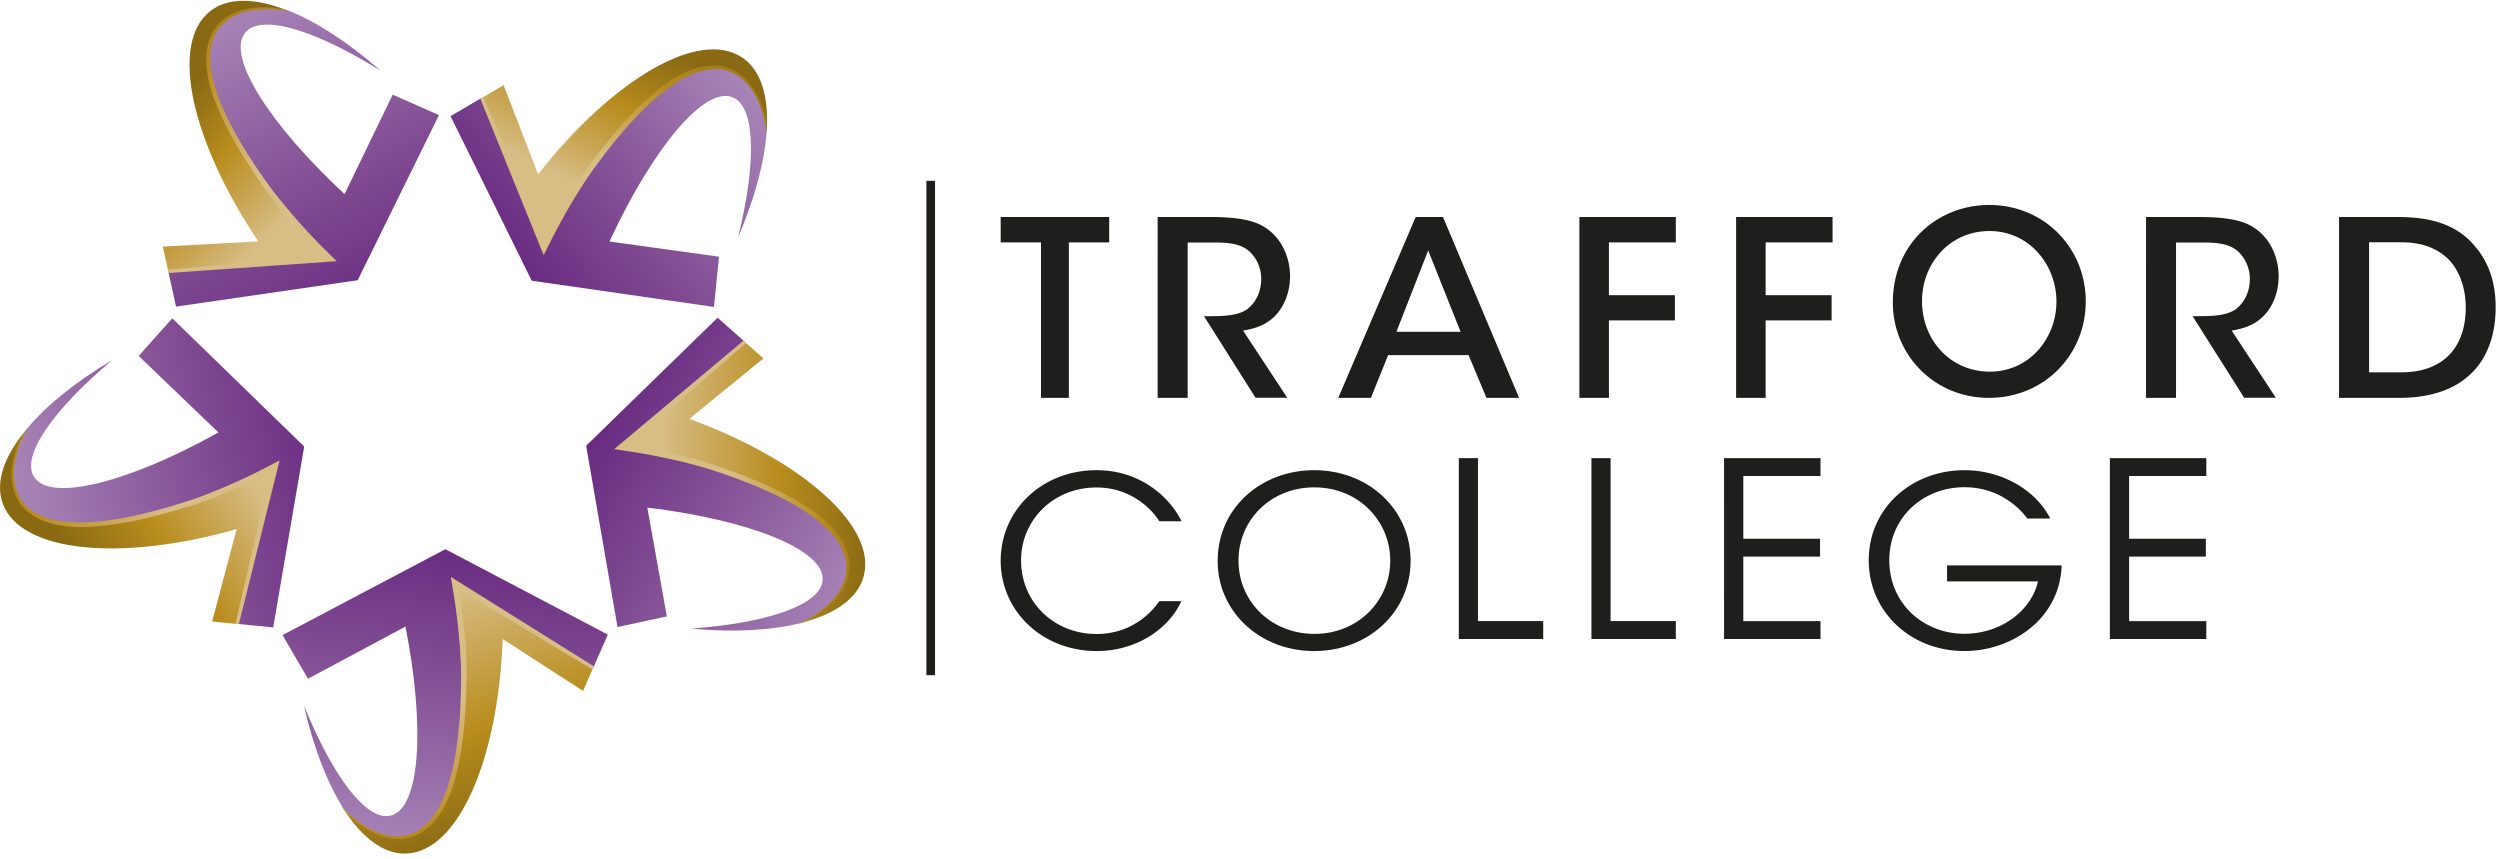
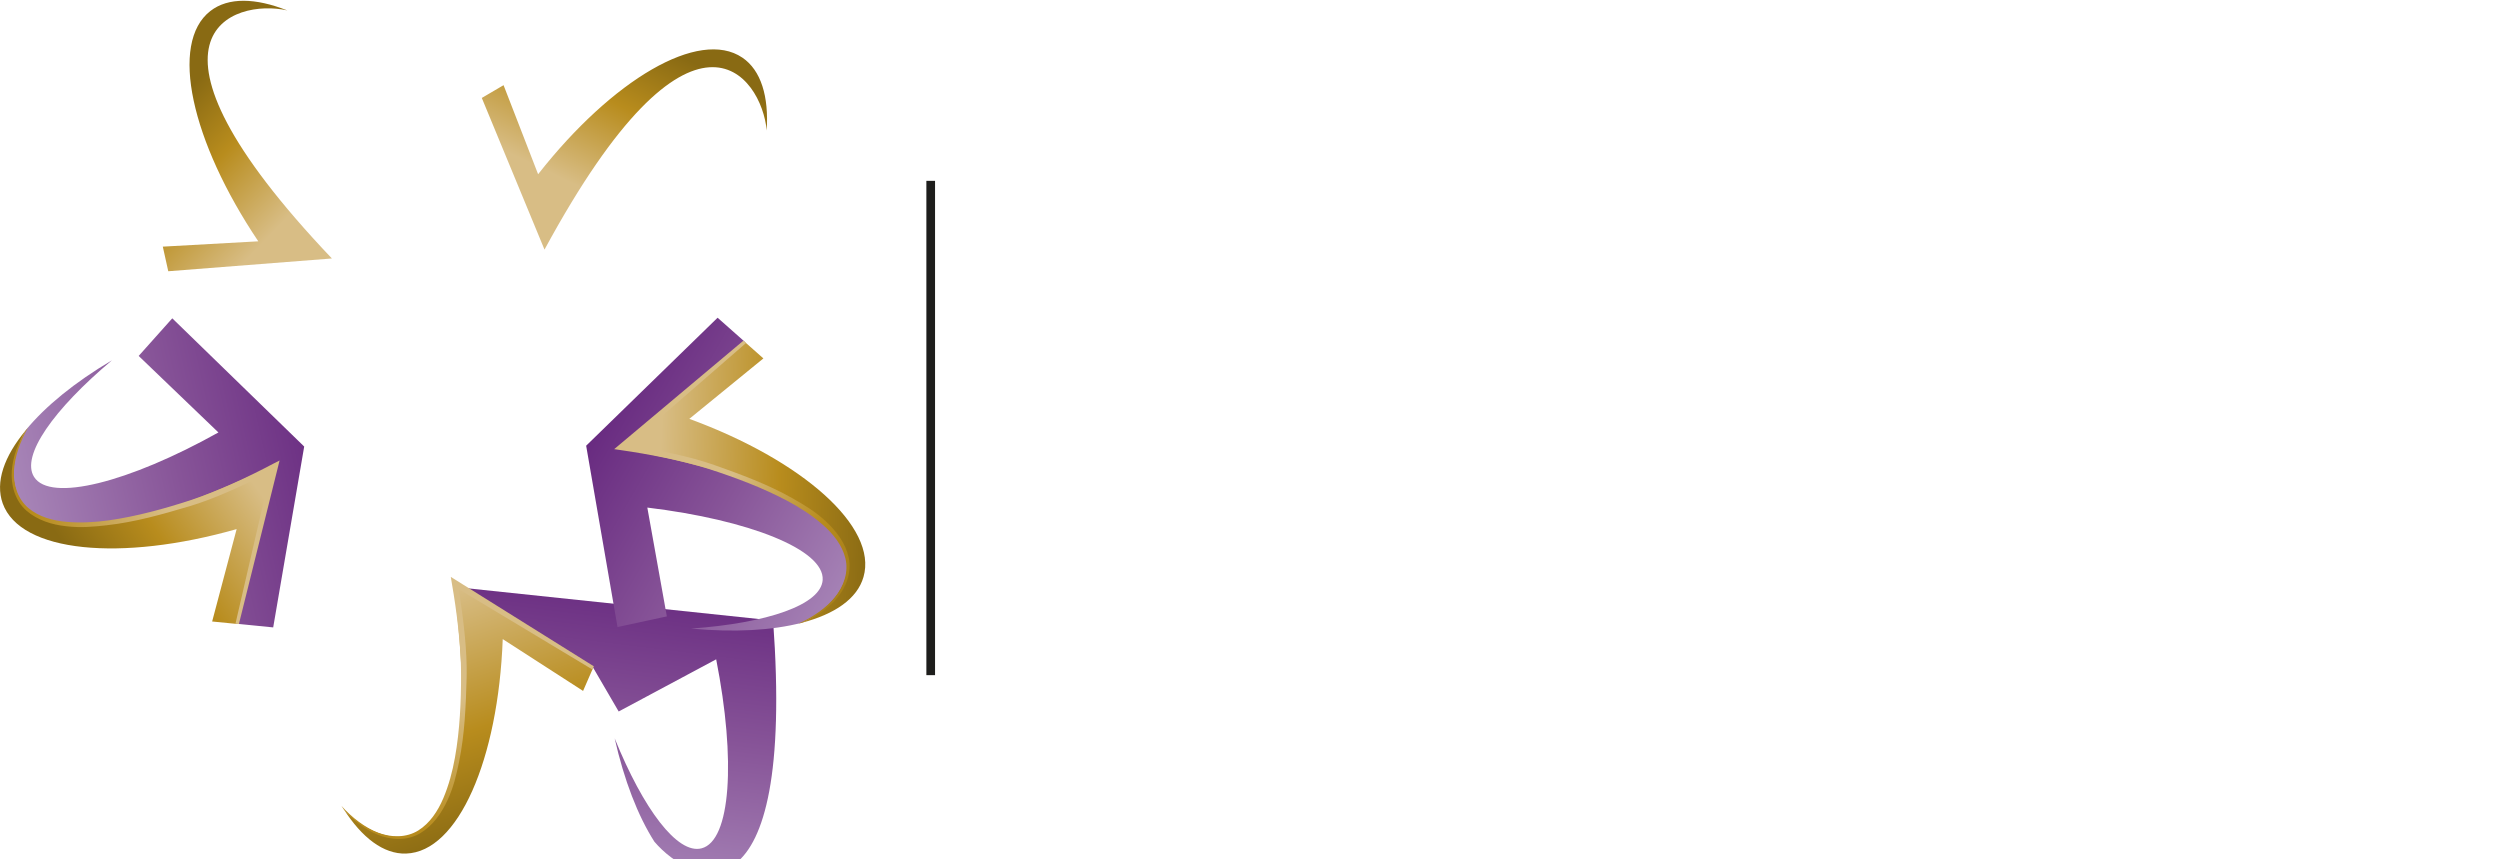
<svg xmlns="http://www.w3.org/2000/svg" class="branding-emblem" width="192" height="66" viewBox="0 0 288 99">
  <defs>
    <linearGradient x1="42.507%" y1="96.294%" x2="55.037%" y2="-7.434%" id="a">
      <stop stop-color="#AB8BBB" offset="3.023%" />
      <stop stop-color="#875498" offset="52.48%" />
      <stop stop-color="#64257D" offset="100%" />
    </linearGradient>
    <linearGradient x1="35.244%" y1="2.998%" x2="59.05%" y2="90.786%" id="b">
      <stop stop-color="#D8BD85" offset="1.795%" />
      <stop stop-color="#B88C1D" offset="52.88%" />
      <stop stop-color="#896A13" offset="92.36%" />
    </linearGradient>
    <linearGradient x1="51.734%" y1="44.112%" x2="39.382%" y2="164.814%" id="c">
      <stop stop-color="#D8BD85" offset="1.795%" />
      <stop stop-color="#B88C1D" offset="44.1%" />
      <stop stop-color="#896A13" offset="100%" />
    </linearGradient>
    <linearGradient x1="92.672%" y1="79.487%" x2="-.901%" y2="29.78%" id="d">
      <stop stop-color="#AB8BBB" offset="3.023%" />
      <stop stop-color="#875498" offset="52.48%" />
      <stop stop-color="#64257D" offset="100%" />
    </linearGradient>
    <linearGradient x1="11.625%" y1="48.403%" x2="88.856%" y2="50.817%" id="e">
      <stop stop-color="#D8BD85" offset="1.795%" />
      <stop stop-color="#B88C1D" offset="52.88%" />
      <stop stop-color="#896A13" offset="92.36%" />
    </linearGradient>
    <linearGradient x1="49.753%" y1="43.611%" x2="135.11%" y2="89.431%" id="f">
      <stop stop-color="#D8BD85" offset="1.795%" />
      <stop stop-color="#B88C1D" offset="44.1%" />
      <stop stop-color="#896A13" offset="100%" />
    </linearGradient>
    <linearGradient x1="90.303%" y1="15.081%" x2="9.584%" y2="83.291%" id="g">
      <stop stop-color="#AB8BBB" offset="3.023%" />
      <stop stop-color="#875498" offset="52.48%" />
      <stop stop-color="#64257D" offset="100%" />
    </linearGradient>
    <linearGradient x1="31.707%" y1="77.115%" x2="60.89%" y2="19.497%" id="h">
      <stop stop-color="#D8BD85" offset="1.795%" />
      <stop stop-color="#B88C1D" offset="52.88%" />
      <stop stop-color="#896A13" offset="92.36%" />
    </linearGradient>
    <linearGradient x1="39.618%" y1="47.372%" x2="114.039%" y2="-7.209%" id="i">
      <stop stop-color="#D8BD85" offset="1.795%" />
      <stop stop-color="#B88C1D" offset="44.1%" />
      <stop stop-color="#896A13" offset="100%" />
    </linearGradient>
    <linearGradient x1="16.68%" y1="1.563%" x2="73.922%" y2="111.774%" id="j">
      <stop stop-color="#AB8BBB" offset="3.023%" />
      <stop stop-color="#875498" offset="52.48%" />
      <stop stop-color="#64257D" offset="100%" />
    </linearGradient>
    <linearGradient x1="73.758%" y1="86.458%" x2="28.216%" y2="30.449%" id="k">
      <stop stop-color="#D8BD85" offset="1.795%" />
      <stop stop-color="#B88C1D" offset="52.88%" />
      <stop stop-color="#896A13" offset="92.36%" />
    </linearGradient>
    <linearGradient x1="49.818%" y1="64.937%" x2="11.804%" y2="-38.815%" id="l">
      <stop stop-color="#D8BD85" offset="1.795%" />
      <stop stop-color="#B88C1D" offset="44.1%" />
      <stop stop-color="#896A13" offset="100%" />
    </linearGradient>
    <linearGradient x1="1.187%" y1="65.229%" x2="115.197%" y2="39.967%" id="m">
      <stop stop-color="#AB8BBB" offset="3.023%" />
      <stop stop-color="#875498" offset="52.48%" />
      <stop stop-color="#64257D" offset="100%" />
    </linearGradient>
    <linearGradient x1="94.052%" y1="27.641%" x2="19.646%" y2="63.505%" id="n">
      <stop stop-color="#D8BD85" offset="1.795%" />
      <stop stop-color="#B88C1D" offset="52.88%" />
      <stop stop-color="#896A13" offset="92.36%" />
    </linearGradient>
    <linearGradient x1="61.563%" y1="47.414%" x2="-54.626%" y2="65.434%" id="o">
      <stop stop-color="#D8BD85" offset="1.795%" />
      <stop stop-color="#B88C1D" offset="44.1%" />
      <stop stop-color="#896A13" offset="100%" />
    </linearGradient>
  </defs>
  <g fill-rule="nonzero" fill="none">
-     <path fill="#1E1E1C" d="M119.921 27.924h-4.643V25h12.5v2.924h-4.644v17.91h-3.213zM133.333 25h6.12c3.387 0 5.144.456 6.287 1.207 1.784 1.126 2.871 3.284 2.871 5.63 0 1.461-.432 2.87-1.227 3.968-1.115 1.489-2.509 1.998-4.181 2.28l5.088 7.735h-3.653l-5.938-9.398h.767c1.491 0 3.303-.053 4.335-.898.99-.845 1.491-2.051 1.491-3.405 0-1.408-.696-2.789-1.84-3.513-.933-.563-2.132-.67-3.68-.67h-2.955v17.897h-3.457V25h-.028zM157.928 45.833h-3.761L163.087 25h3.146L175 45.833h-3.761l-2.056-4.923h-9.27l-1.985 4.923zm6.6-16.983l-3.664 9.377h7.397l-3.734-9.377zM181.944 25h11.112v2.926h-7.71v6.081h7.6v2.9h-7.6v8.926h-3.402zM200 25h11.111v2.926h-7.71v6.081h7.6v2.9h-7.6v8.926H200zM218.056 34.833c0-6.742 5.138-11.222 11.097-11.222 6.341 0 11.125 4.95 11.125 11.111 0 6.162-4.784 11.111-11.152 11.111-6.396 0-11.07-5.059-11.07-10.96v-.04zm3.362-.125c0 4.453 3.266 8.106 7.803 8.106 4.62 0 7.681-3.901 7.681-8.064 0-4.191-3.075-8.134-7.708-8.134-4.62 0-7.776 3.764-7.776 8.065v.027zM247.222 25h6.12c3.387 0 5.143.456 6.286 1.207 1.785 1.126 2.872 3.284 2.872 5.63 0 1.461-.432 2.87-1.227 3.968-1.115 1.489-2.509 1.998-4.182 2.28l5.088 7.735h-3.652l-5.938-9.398h.767c1.491 0 3.303-.053 4.335-.898.99-.845 1.491-2.051 1.491-3.405 0-1.408-.697-2.789-1.84-3.513-.934-.563-2.132-.67-3.68-.67h-2.983v17.897h-3.457V25zM269.444 25h6.738c2.914 0 6.527.43 8.937 3.38 1.639 1.892 2.381 4.28 2.381 7.003 0 6.077-3.446 10.45-11.08 10.45h-6.962V25h-.014zm3.474 17.895h3.67c5.113 0 7.466-3.125 7.466-7.458 0-1.999-.56-3.917-1.765-5.326-1.148-1.26-2.885-2.2-5.673-2.2h-3.698v14.984zM136.097 69.238C134.72 72.336 131.021 75 126.348 75c-6.286 0-11.07-4.602-11.07-10.417 0-5.735 4.673-10.416 11.042-10.416 5.257 0 8.553 3.322 9.791 5.88h-2.559c-.723-1.2-3.129-3.89-7.232-3.89-4.965 0-8.692 3.732-8.692 8.413 0 4.76 3.755 8.465 8.692 8.465 4.45 0 6.718-3.02 7.232-3.784h2.545v-.013zM140.278 64.636c0-6.197 5.095-10.47 11.11-10.47 6.254 0 11.112 4.523 11.112 10.417 0 5.908-4.844 10.417-11.111 10.417-6.31 0-11.111-4.602-11.111-10.338v-.026zm2.4-.053c0 4.734 3.77 8.44 8.753 8.44 5.039 0 8.724-3.838 8.724-8.44 0-4.601-3.685-8.438-8.752-8.438-5.011 0-8.724 3.757-8.724 8.412v.026zM168.056 52.778h2.207V71.55h7.515v2.06h-9.722zM183.333 52.778h2.208V71.55h7.515v2.06h-9.723zM198.611 52.778h11.111v2.059h-8.891v7.226h8.839v2.059h-8.84v7.43h8.892v2.06h-11.11zM233.527 59.71a8.639 8.639 0 00-2.358-2.172c-1.366-.896-3.021-1.41-4.897-1.41-4.608 0-8.622 3.372-8.622 8.403 0 5.11 4.042 8.48 8.65 8.48 2.22 0 4.179-.737 5.627-1.817 1.476-1.12 2.51-2.634 2.842-4.214h-10.47v-1.844H237.5c-.028 1.172-.317 2.634-.938 3.885-1.82 3.78-6.028 5.979-10.277 5.979-6.152 0-11.007-4.504-11.007-10.456 0-6.032 4.952-10.377 11.035-10.377 4.276 0 8.221 2.278 9.877 5.57h-2.663v-.026zM243.056 52.778h11.11v2.059h-8.89v7.226h8.838v2.059h-8.839v7.43h8.892v2.06h-11.111z" />
-     <path d="M20.827 4.483l15.075 9.225L37.58 9.88 18.864.041.11 9.934l2.93 5.028 11.232-6.01c2.29 11.61 1.69 20.918-1.69 21.776-2.78.709-6.693-4.51-10.005-12.673 1.09 4.824 2.672 8.926 4.58 11.91 4.293 5.015 16.26 10.002 13.671-25.482z" fill="url(#a)" transform="translate(32.44 63.228)" />
+     <path d="M20.827 4.483l15.075 9.225l2.93 5.028 11.232-6.01c2.29 11.61 1.69 20.918-1.69 21.776-2.78.709-6.693-4.51-10.005-12.673 1.09 4.824 2.672 8.926 4.58 11.91 4.293 5.015 16.26 10.002 13.671-25.482z" fill="url(#a)" transform="translate(32.44 63.228)" />
    <path d="M14.34 35.102c6.01-.19 10.617-10.846 11.135-24.705l9.255 5.969 1.159-2.658L19.778 3.83c4.702 35.443-8.492 30.878-12.636 26.136 2.1 3.298 4.594 5.22 7.197 5.137z" fill="url(#b)" transform="translate(32.44 63.228)" />
    <path d="M11.054 32.922c1.527.64 3.394.736 4.893-.15 1.486-.872 2.481-2.33 3.176-3.842.695-1.513.982-2.78 1.322-4.402.668-3.257.777-6.473.873-9.77.068-2.97-.341-6.432-.9-10.111l15.389 9.252.163-.368L19.491 3.23l.137.83c.531 3.026 1.036 7.046 1.05 10.262 0 3.256-.137 6.54-.71 9.743-.286 1.594-.708 3.175-1.335 4.66-.627 1.472-1.54 2.875-2.89 3.72-1.363.845-3.108.831-4.607.26-1.513-.573-3.053-1.759-4.24-3.094l.246.381c1.09 1.24 2.372 2.29 3.912 2.93z" fill="url(#c)" transform="translate(32.44 63.228)" />
    <path d="M4.88 14.335L18.32 2.848 15.197.082.055 14.826l3.612 20.89 5.683-1.227-2.249-12.536c11.75 1.417 20.419 4.864 20.2 8.34-.19 2.86-6.365 4.973-15.156 5.6 4.934.463 9.323.218 12.744-.668 6.106-2.562 14.543-12.4-20.01-20.89z" fill="url(#d)" transform="translate(67.47 36.52)" />
    <path d="M32.004 29.952c1.676-5.778-7.047-13.45-20.064-18.22l8.533-6.963-2.168-1.921-14.38 12.278c35.167 6.486 26.757 17.605 20.964 20.1 3.803-.996 6.393-2.767 7.115-5.274z" fill="url(#e)" transform="translate(67.47 36.52)" />
    <path d="M28.923 32.404c1.077-1.24 1.745-2.998 1.377-4.687-.368-1.69-1.445-3.08-2.671-4.21-1.227-1.132-2.345-1.786-3.79-2.617-2.89-1.635-5.929-2.74-9.037-3.843-2.807-.995-6.229-1.662-9.895-2.276L18.469 2.998l-.3-.273L3.285 15.221l.831.123c3.04.436 7.02 1.185 10.087 2.166 3.107 1.009 6.174 2.153 9.05 3.68 1.431.763 2.808 1.648 4.021 2.711 1.213 1.05 2.263 2.344 2.644 3.898.382 1.553-.163 3.202-1.185 4.455-1.009 1.268-2.617 2.358-4.253 3.08l.436-.109c1.513-.654 2.917-1.553 4.007-2.82z" fill="url(#f)" transform="translate(67.47 36.52)" />
    <g>
-       <path d="M10.482 22.007L3.707 5.682.11 7.794l9.35 18.955 20.991 3.025.586-5.791-12.621-1.744C23.39 11.5 29.346 4.319 32.59 5.614c2.672 1.063 2.767 7.59.64 16.134 1.963-4.551 3.081-8.803 3.3-12.318-.532-6.582-7.28-17.647-26.048 12.577z" fill="url(#g)" transform="translate(51.795 5.587)" />
      <path d="M33.721 1.05c-4.975-3.38-14.966 2.534-23.526 13.435l-3.98-10.26-2.508 1.471 7.224 17.47C27.97-8.272 35.957 3.174 36.53 9.442c.246-3.91-.64-6.922-2.808-8.394z" fill="url(#h)" transform="translate(51.795 5.587)" />
-       <path d="M35.098 4.742c-.845-1.417-2.317-2.575-4.048-2.752-1.718-.164-3.38.422-4.825 1.24-1.459.817-2.427 1.676-3.667 2.793-2.453 2.235-4.443 4.783-6.447 7.4-1.813 2.37-3.503 5.41-5.22 8.707L3.885 5.587l-.341.204 7.292 18.015.382-.75c1.35-2.752 3.298-6.309 5.18-8.911 1.907-2.644 3.952-5.206 6.296-7.468 1.173-1.117 2.44-2.153 3.817-2.984 1.377-.831 2.93-1.431 4.525-1.308 1.595.109 2.999 1.144 3.871 2.493.886 1.35 1.431 3.216 1.609 4.988l.027-.45c-.15-1.635-.573-3.257-1.445-4.674z" fill="url(#i)" transform="translate(51.795 5.587)" />
    </g>
    <g>
-       <path d="M18.333 29.843L.709 31.246l.9 4.074 20.922-3.038 9.364-19.023-5.33-2.358-5.547 11.46C12.349 14.308 7.347 6.431 9.582 3.747c1.84-2.207 8.07-.286 15.552 4.375-3.72-3.27-7.415-5.656-10.7-6.95-6.447-1.513-19.068 1.485 3.899 28.67z" fill="url(#j)" transform="translate(18.674)" />
      <path d="M5.561 1.267C.804 4.96 3.353 16.284 11.081 27.8l-11 .613.628 2.834 18.85-1.472C-5.084 3.856 8.274-.19 14.421 1.2c-3.653-1.444-6.788-1.54-8.86.068z" fill="url(#k)" transform="translate(18.674)" />
-       <path d="M9.5 1.09c-1.608.368-3.176 1.404-3.87 2.998-.696 1.58-.641 3.352-.314 4.974.327 1.635.845 2.834 1.526 4.347 1.377 3.025 3.176 5.696 5.044 8.421 1.69 2.453 4.061 5.001 6.665 7.658L.654 31.055l.082.395 19.382-1.362-.6-.586c-2.208-2.14-4.974-5.083-6.883-7.686-1.922-2.63-3.72-5.369-5.152-8.298-.709-1.458-1.295-2.985-1.663-4.552-.368-1.567-.45-3.23.15-4.7.6-1.486 2.017-2.495 3.571-2.903 1.554-.423 3.503-.368 5.248.013l-.423-.163C12.786.804 11.122.695 9.5 1.09z" fill="url(#l)" transform="translate(18.674)" />
    </g>
    <g>
      <path d="M31.431 18.028l-4.116 17.183 4.157.41 3.571-20.836L19.846.014l-3.871 4.333 9.187 8.816C14.83 18.928 5.779 21.23 3.926 18.287c-1.54-2.425 2.221-7.754 8.968-13.436-4.266 2.521-7.674 5.3-9.909 8.026-3.462 5.669-4.498 18.587 28.446 5.151z" fill="url(#m)" transform="translate(0 36.656)" />
      <path d="M.313 21.34c2.045 5.655 13.604 6.745 26.948 2.956L24.439 34.94l2.89.286 4.416-18.382C-.518 32.254-.259 18.314 2.971 12.905.477 15.916-.572 18.873.313 21.339z" fill="url(#n)" transform="translate(0 36.656)" />
      <path d="M1.363 17.538c-.136 1.648.354 3.447 1.65 4.605 1.294 1.145 2.984 1.65 4.634 1.826 1.662.191 2.957.069 4.607-.109 3.298-.368 6.406-1.253 9.568-2.194 2.849-.844 6.011-2.316 9.35-3.979l-4.048 17.51.396.042 4.688-18.846-.75.381c-2.712 1.445-6.378 3.162-9.431 4.17-3.108 1.009-6.257 1.88-9.487 2.344-1.609.218-3.244.313-4.839.177-1.595-.136-3.217-.572-4.43-1.594-1.226-1.036-1.758-2.698-1.663-4.293.082-1.621.736-3.447 1.636-4.987l-.286.354c-.859 1.377-1.459 2.93-1.595 4.593z" fill="url(#o)" transform="translate(0 36.656)" />
    </g>
    <path fill="#1E1E1C" d="M106.718 20.833h1v56.944h-1z" />
  </g>
</svg>